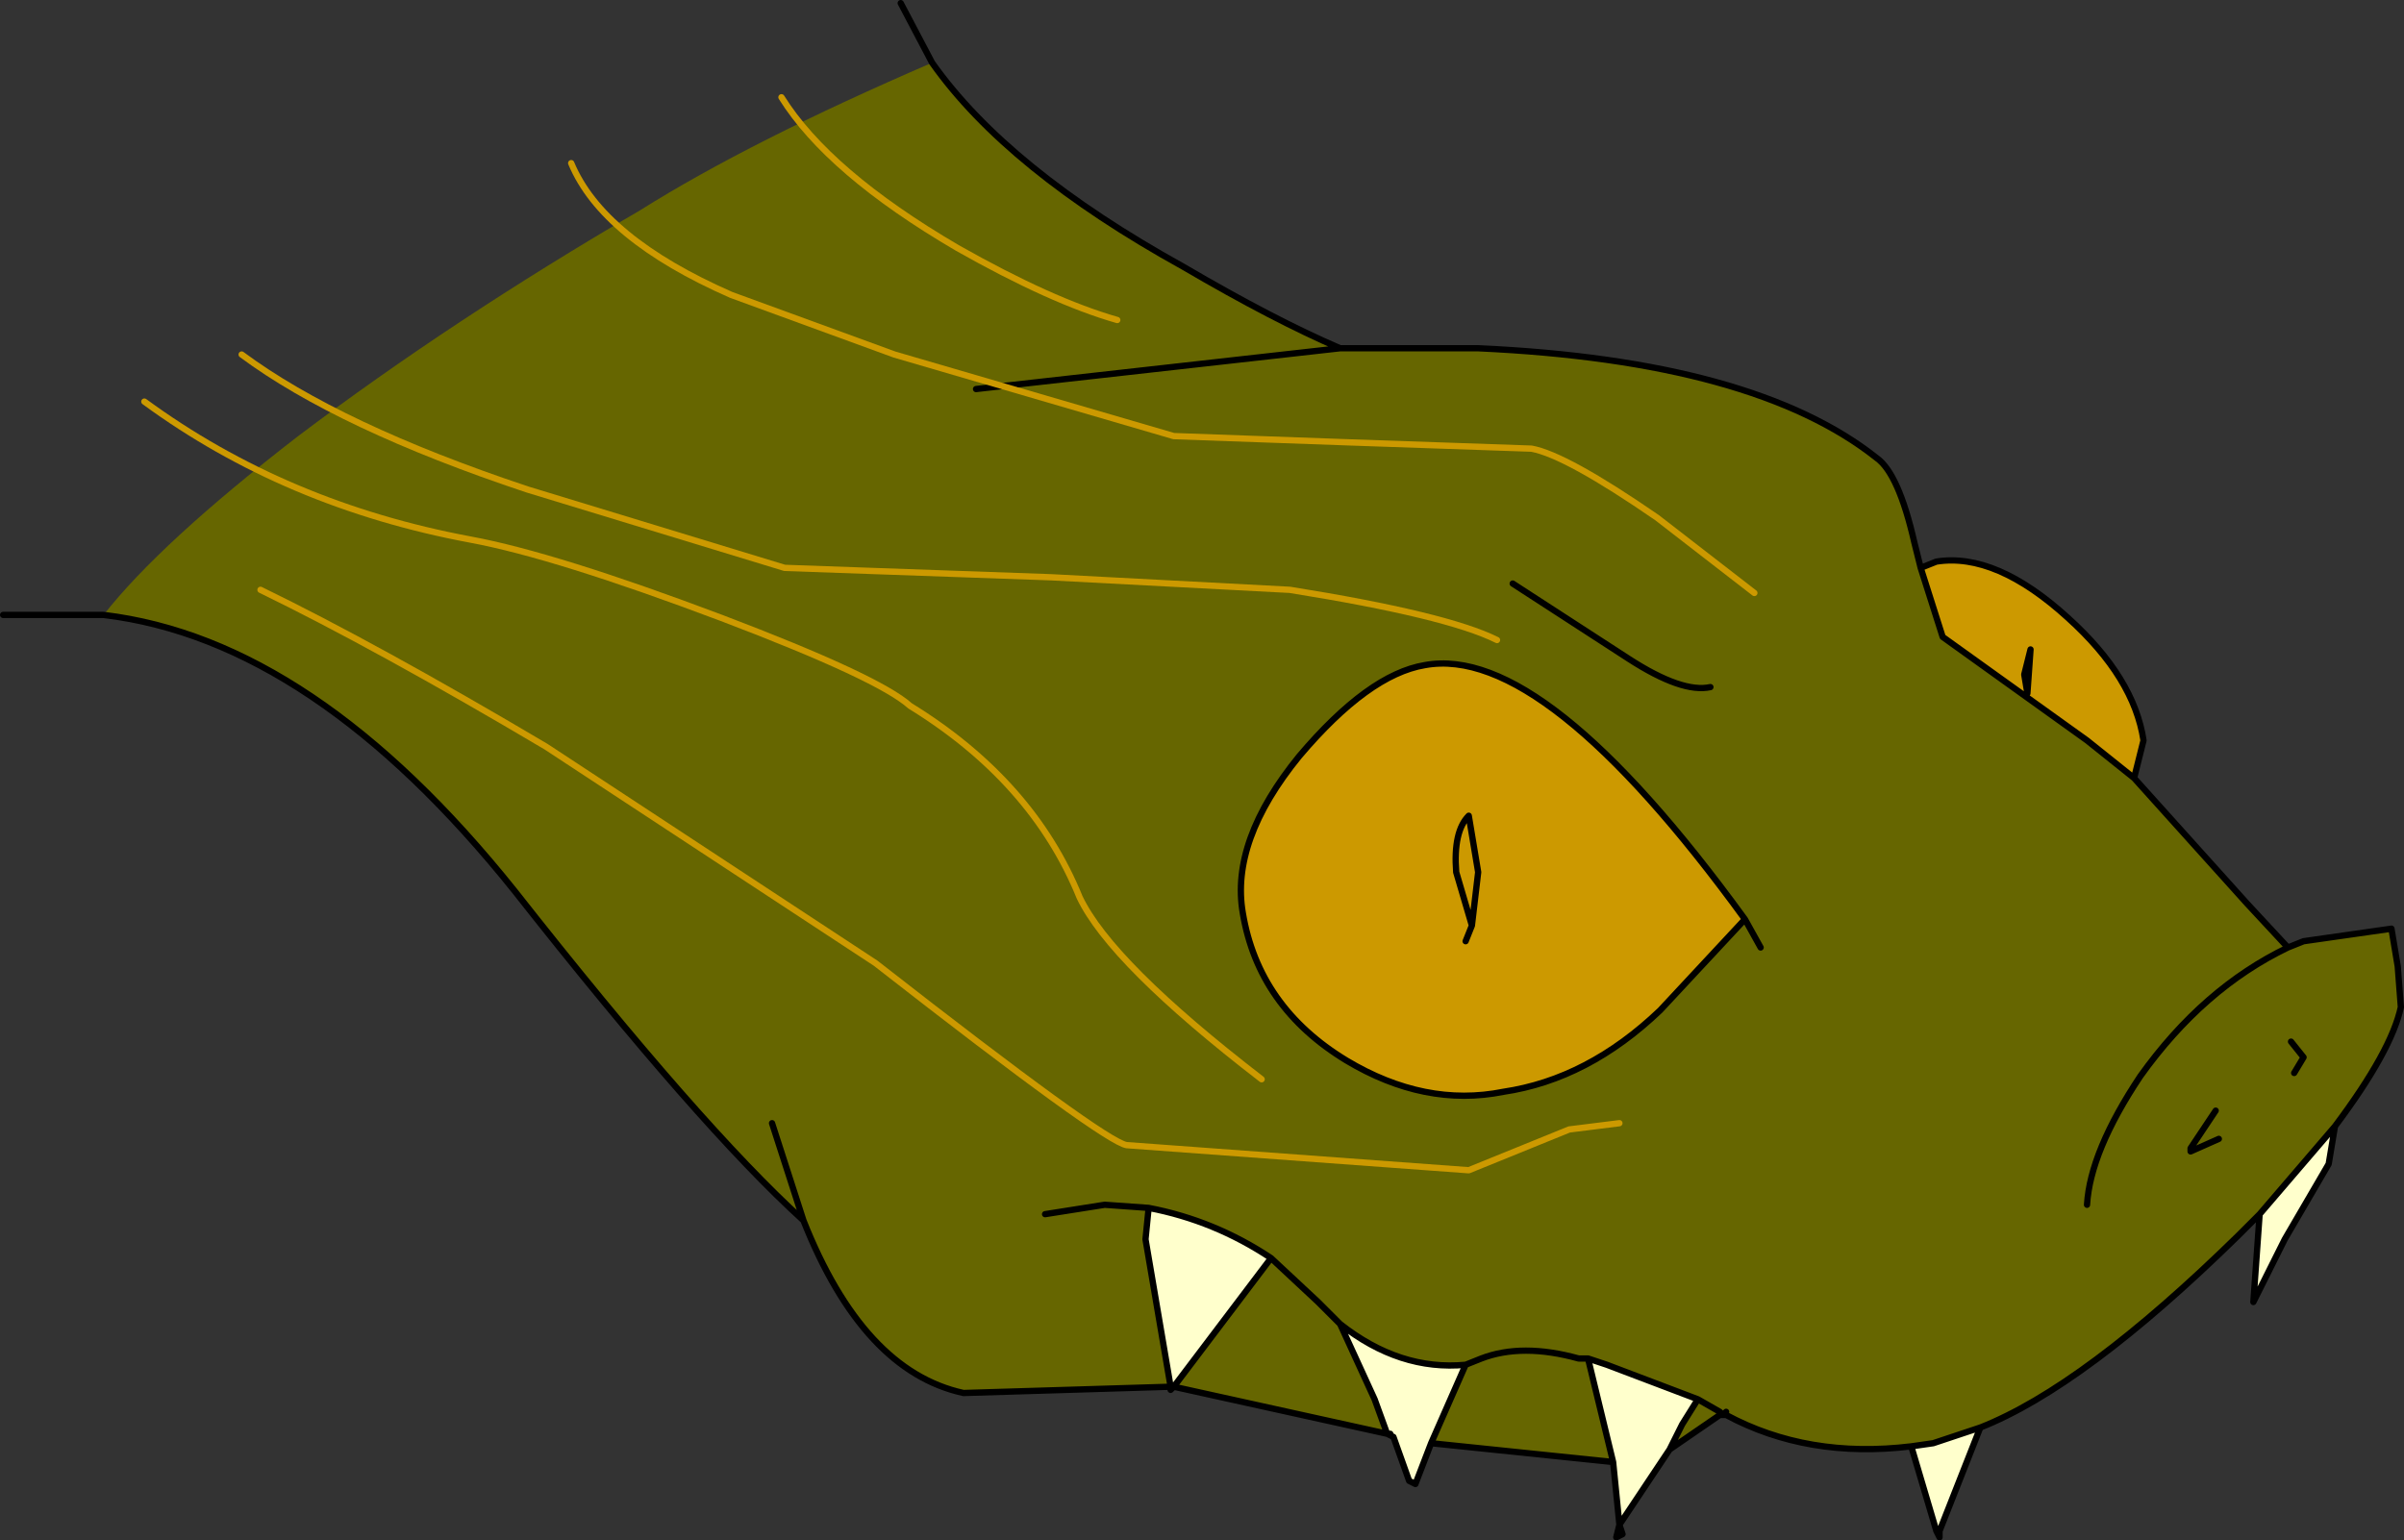
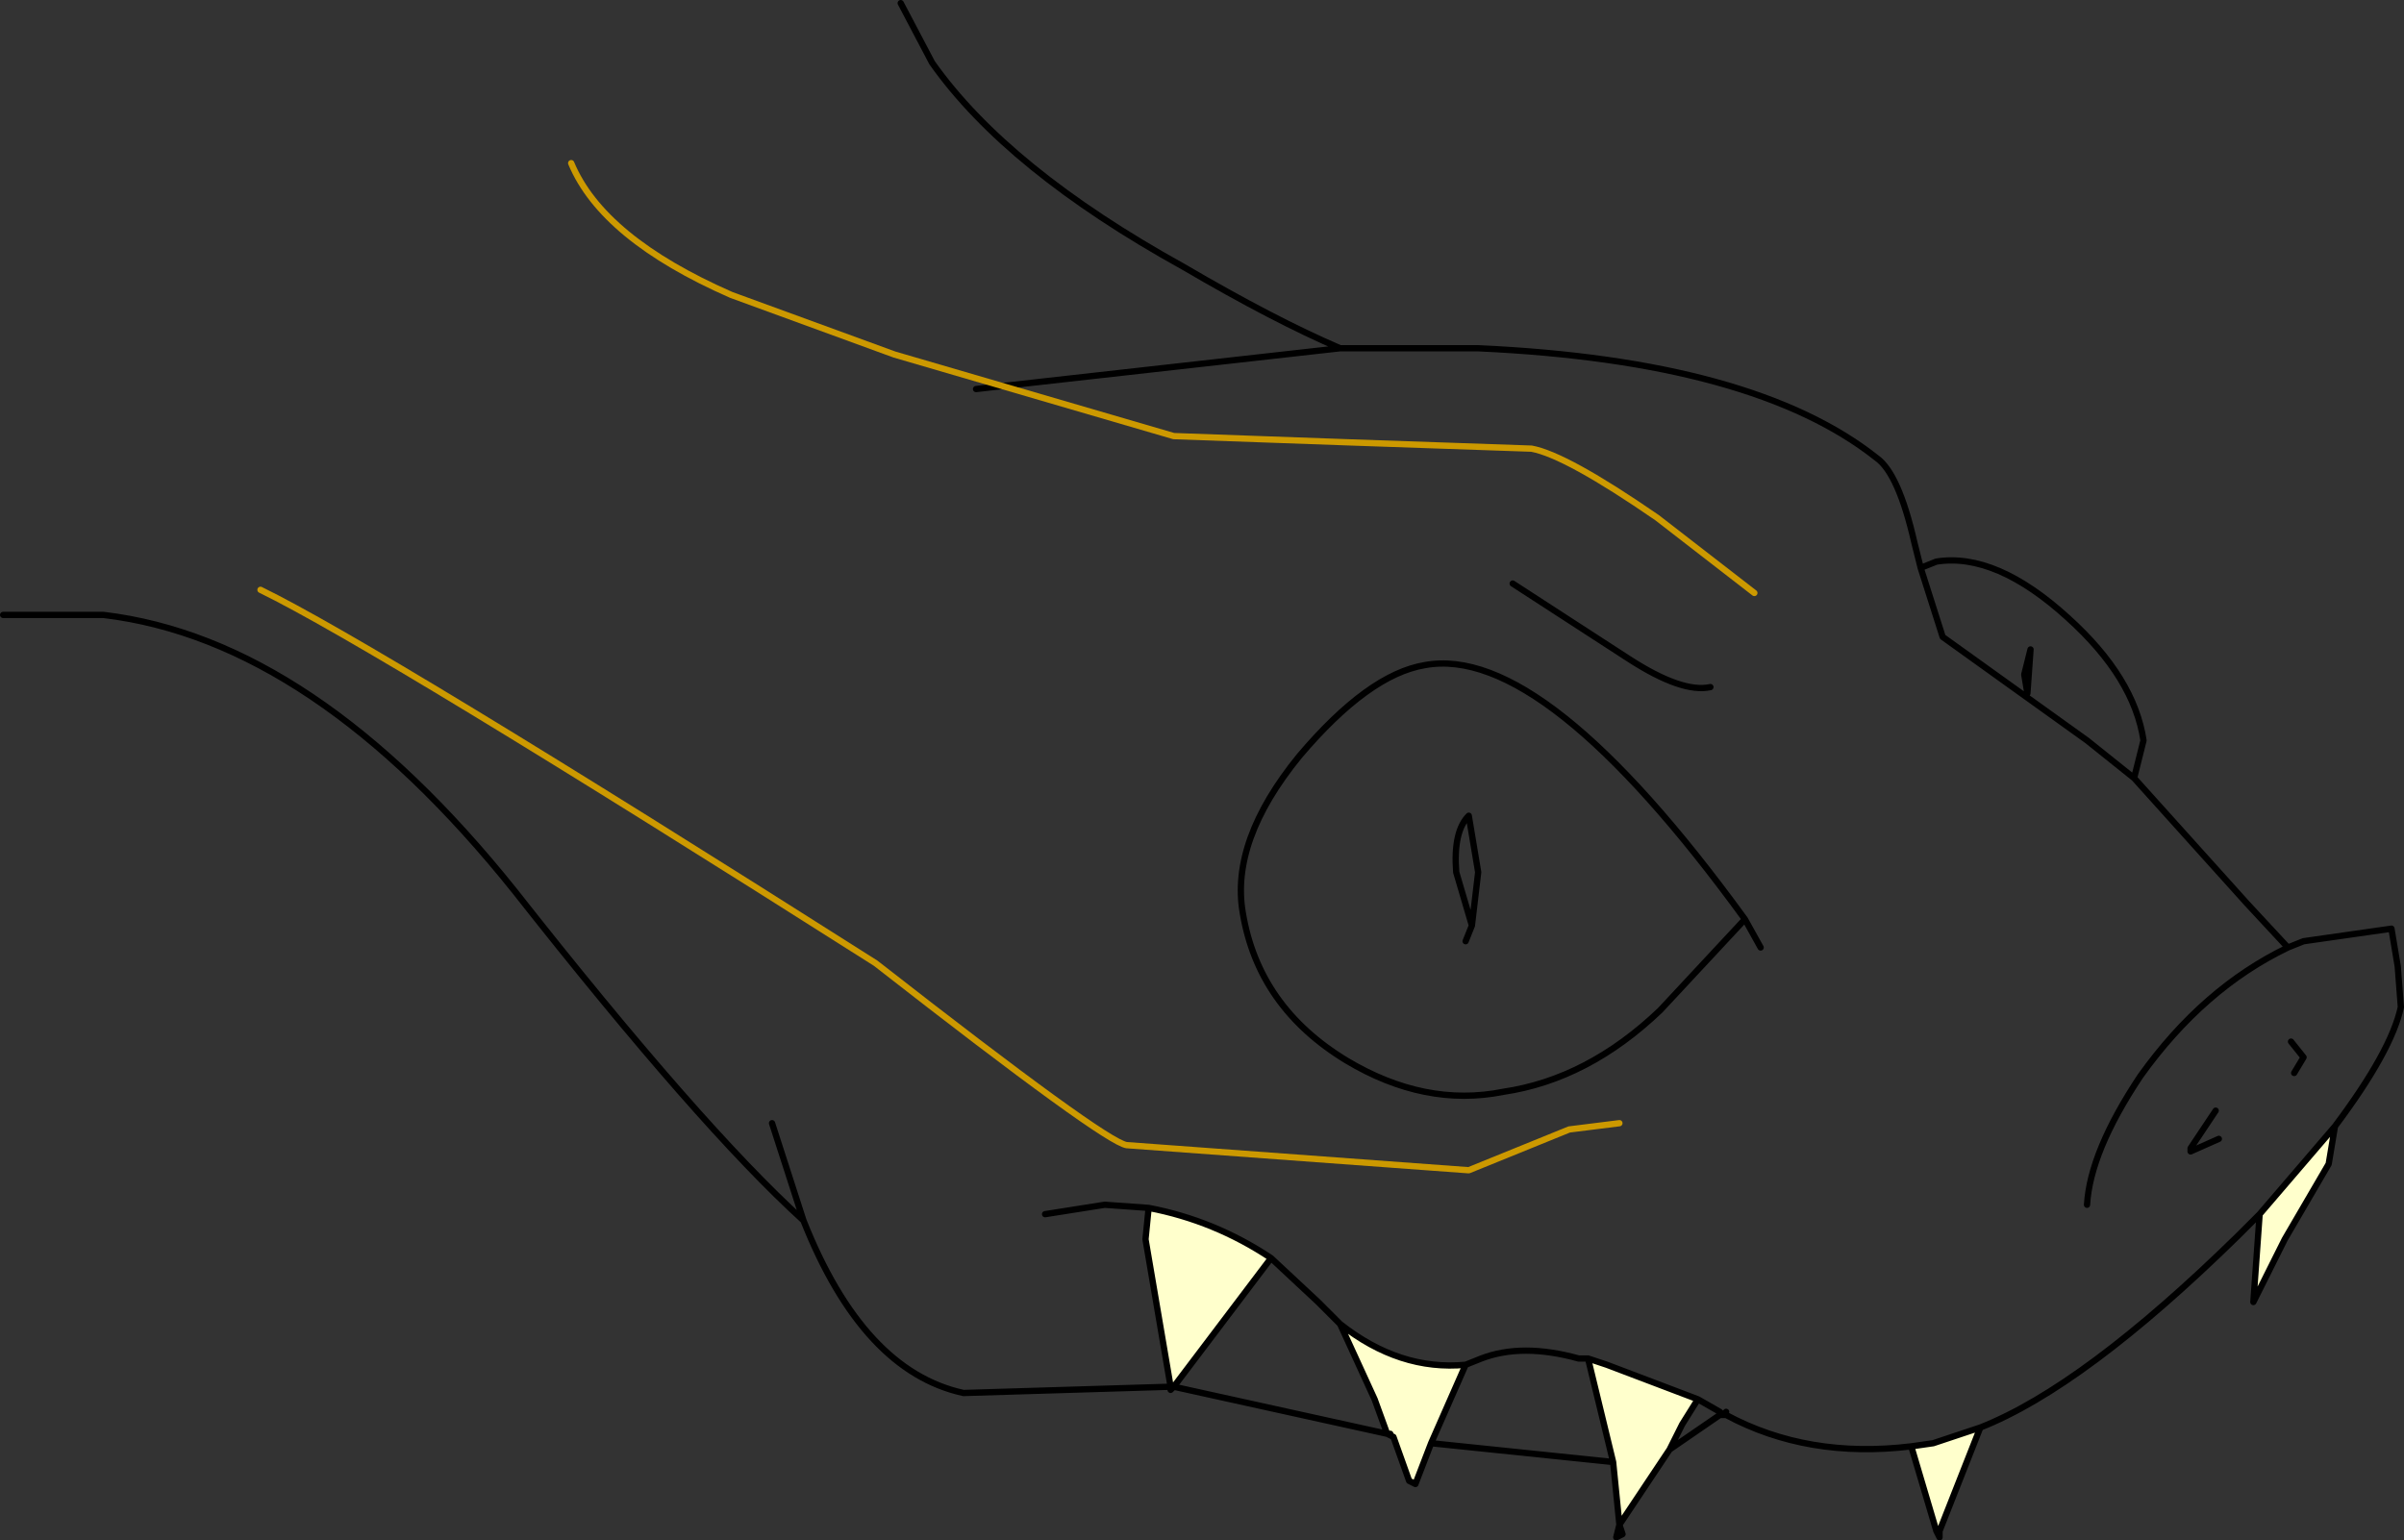
<svg xmlns="http://www.w3.org/2000/svg" height="24.55px" width="38.3px">
  <rect width="100%" height="100%" fill="#333333" stroke="none" />
  <g transform="matrix(1.0, 0.0, 0.0, 1.0, 0.05, 0.05)">
-     <path d="M1.6 9.75 Q2.5 8.6 4.7 6.9 7.15 5.05 10.15 3.3 11.9 2.2 14.8 0.95 16.0 2.65 18.8 4.2 20.25 5.05 21.3 5.5 L23.5 5.5 Q27.9 5.7 29.85 7.25 30.2 7.5 30.45 8.6 L30.55 9.0 30.9 10.1 33.2 11.75 33.95 12.35 35.75 14.35 36.4 15.05 36.65 14.95 38.05 14.75 38.15 15.35 38.2 16.0 Q38.05 16.7 37.15 17.9 L35.95 19.3 35.6 19.65 Q33.15 22.05 31.5 22.7 L30.75 22.95 30.4 23.0 Q28.75 23.2 27.45 22.5 L27.45 22.45 27.4 22.5 27.35 22.45 27.35 22.5 26.55 23.05 26.75 22.65 27.0 22.25 27.35 22.45 27.0 22.25 25.55 21.7 25.25 21.6 25.1 21.6 Q24.2 21.35 23.55 21.6 L23.3 21.7 Q22.25 21.8 21.3 21.05 L21.85 22.25 22.05 22.8 18.65 22.05 20.2 20.0 Q19.3 19.4 18.25 19.2 L18.2 19.7 18.6 22.05 15.3 22.15 Q13.7 21.8 12.75 19.4 11.1 17.9 8.15 14.15 4.95 10.15 1.6 9.75 M19.75 14.5 Q20.0 16.0 21.4 16.85 22.65 17.6 23.9 17.35 25.25 17.15 26.4 16.05 L27.75 14.6 Q24.55 10.2 22.65 10.55 21.75 10.7 20.65 12.0 19.55 13.35 19.75 14.5 M12.25 17.85 L12.75 19.4 12.25 17.85 M18.25 19.2 L17.55 19.15 16.6 19.3 17.55 19.15 18.25 19.2 M20.2 20.0 L20.95 20.7 21.05 20.8 21.3 21.05 21.05 20.8 20.95 20.7 20.2 20.0 M22.75 22.95 L23.3 21.7 23.55 21.6 Q24.2 21.35 25.1 21.6 L25.25 21.6 25.65 23.25 22.75 22.95 M15.5 6.15 L21.3 5.5 15.5 6.15 M27.2 10.9 Q26.75 11.0 25.9 10.45 L24.05 9.25 25.9 10.45 Q26.75 11.0 27.2 10.9 M33.2 19.15 Q33.25 18.3 34.05 17.1 35.05 15.7 36.4 15.05 35.05 15.7 34.05 17.1 33.25 18.3 33.2 19.15 M36.5 17.05 L36.65 16.8 36.45 16.55 36.65 16.8 36.5 17.05 M35.3 18.1 L34.85 18.3 34.85 18.25 35.25 17.65 34.85 18.25 34.85 18.3 35.3 18.1 M28.0 15.05 L27.75 14.6 28.0 15.05" fill="#666600" fill-rule="evenodd" stroke="none" />
-     <path d="M19.75 14.5 Q19.55 13.35 20.65 12.0 21.75 10.7 22.65 10.55 24.55 10.2 27.75 14.6 L26.4 16.05 Q25.25 17.15 23.9 17.35 22.65 17.6 21.4 16.85 20.0 16.0 19.75 14.5 M33.95 12.35 L33.2 11.75 30.9 10.1 30.55 9.0 30.8 8.9 Q31.75 8.75 32.9 9.8 33.95 10.75 34.1 11.75 L33.95 12.35 M23.4 14.7 L23.5 13.85 23.35 12.95 Q23.1 13.2 23.15 13.85 L23.4 14.7 23.3 14.95 23.4 14.7 23.15 13.85 Q23.1 13.2 23.35 12.95 L23.5 13.85 23.4 14.7 M32.3 10.3 L32.25 11.0 32.2 10.7 32.3 10.3 32.2 10.7 32.25 11.0 32.3 10.3" fill="#cc9900" fill-rule="evenodd" stroke="none" />
    <path d="M18.6 22.05 L18.2 19.7 18.25 19.2 Q19.3 19.4 20.2 20.0 L18.65 22.05 18.6 22.05 M22.05 22.8 L21.85 22.25 21.3 21.05 Q22.25 21.8 23.3 21.7 L22.75 22.95 22.5 23.6 22.4 23.55 22.15 22.85 22.1 22.8 22.05 22.8 M27.0 22.25 L26.75 22.65 26.55 23.05 25.75 24.25 25.65 23.25 25.25 21.6 25.55 21.7 27.0 22.25 M30.4 23.0 L30.75 22.95 31.5 22.7 30.85 24.35 30.8 24.35 30.4 23.0 M35.95 19.3 L37.15 17.9 37.05 18.5 36.35 19.7 35.85 20.7 35.95 19.3" fill="#ffffcc" fill-rule="evenodd" stroke="none" />
    <path d="M14.8 0.95 L14.3 0.0 M19.75 14.5 Q20.0 16.0 21.4 16.85 22.65 17.6 23.9 17.35 25.25 17.15 26.4 16.05 L27.75 14.6 Q24.55 10.2 22.65 10.55 21.75 10.7 20.65 12.0 19.55 13.35 19.75 14.5 M1.6 9.75 L0.0 9.75 M18.6 22.05 L15.3 22.15 Q13.7 21.8 12.75 19.4 11.1 17.9 8.15 14.15 4.95 10.15 1.6 9.75 M18.65 22.05 L20.2 20.0 Q19.3 19.4 18.25 19.2 L18.2 19.7 18.6 22.05 18.65 22.05 22.05 22.8 21.85 22.25 21.3 21.05 21.05 20.8 20.95 20.7 20.2 20.0 M16.6 19.3 L17.55 19.15 18.25 19.2 M12.75 19.4 L12.25 17.85 M22.15 22.85 L22.4 23.55 22.5 23.6 22.75 22.95 23.3 21.7 Q22.25 21.8 21.3 21.05 M22.05 22.8 L22.1 22.8 M22.15 22.85 L22.05 22.8 M18.65 22.05 L18.6 22.1 18.6 22.05 M30.55 9.0 L30.9 10.1 33.2 11.75 33.95 12.35 34.1 11.75 Q33.95 10.75 32.9 9.8 31.75 8.75 30.8 8.9 L30.55 9.0 30.45 8.6 Q30.2 7.5 29.85 7.25 27.9 5.7 23.5 5.5 L21.3 5.5 15.5 6.15 M23.3 14.95 L23.4 14.7 23.15 13.85 Q23.1 13.2 23.35 12.95 L23.5 13.85 23.4 14.7 M24.05 9.25 L25.9 10.45 Q26.75 11.0 27.2 10.9 M32.3 10.3 L32.2 10.7 32.25 11.0 32.3 10.3 M27.35 22.5 L27.4 22.5 27.35 22.45 27.0 22.25 26.75 22.65 26.55 23.05 27.35 22.5 M27.45 22.45 L27.4 22.5 27.45 22.5 Q28.75 23.2 30.4 23.0 L30.75 22.95 31.5 22.7 Q33.15 22.05 35.6 19.65 L35.95 19.3 37.15 17.9 Q38.05 16.7 38.2 16.0 L38.15 15.35 38.05 14.75 36.65 14.95 36.4 15.05 Q35.05 15.7 34.05 17.1 33.25 18.3 33.2 19.15 M23.3 21.7 L23.55 21.6 Q24.2 21.35 25.1 21.6 L25.25 21.6 25.55 21.7 27.0 22.25 M25.65 23.25 L25.25 21.6 M25.75 24.25 L25.7 24.45 25.8 24.4 25.75 24.25 25.65 23.25 22.75 22.95 M26.55 23.05 L25.75 24.25 M30.85 24.35 L31.5 22.7 M30.8 24.35 L30.85 24.45 30.85 24.35 M30.4 23.0 L30.8 24.35 M27.75 14.6 L28.0 15.05 M35.25 17.65 L34.85 18.25 34.85 18.3 35.3 18.1 M36.45 16.55 L36.65 16.8 36.5 17.05 M35.95 19.3 L35.85 20.7 36.35 19.7 37.05 18.5 37.15 17.9 M33.95 12.35 L35.75 14.35 36.4 15.05 M14.8 0.95 Q16.0 2.65 18.8 4.2 20.25 5.05 21.3 5.5" fill="none" stroke="#000000" stroke-linecap="round" stroke-linejoin="round" stroke-width="0.1" />
-     <path d="M20.05 17.15 Q17.65 15.3 17.15 14.25 16.4 12.4 14.45 11.2 13.95 10.75 11.45 9.8 8.8 8.8 7.45 8.55 4.5 8.0 2.25 6.35" fill="none" stroke="#cc9900" stroke-linecap="round" stroke-linejoin="round" stroke-width="0.1" />
-     <path d="M3.8 5.6 Q5.35 6.75 8.35 7.75 L12.45 9.0 16.7 9.15 20.5 9.35 Q23.0 9.75 23.8 10.15" fill="none" stroke="#cc9900" stroke-linecap="round" stroke-linejoin="round" stroke-width="0.1" />
-     <path d="M25.75 17.85 L24.95 17.95 23.35 18.6 17.9 18.2 Q17.55 18.15 13.9 15.3 L8.65 11.85 Q5.95 10.25 4.1 9.35" fill="none" stroke="#cc9900" stroke-linecap="round" stroke-linejoin="round" stroke-width="0.1" />
+     <path d="M25.75 17.85 L24.95 17.95 23.35 18.6 17.9 18.2 Q17.55 18.15 13.9 15.3 Q5.95 10.25 4.1 9.35" fill="none" stroke="#cc9900" stroke-linecap="round" stroke-linejoin="round" stroke-width="0.1" />
    <path d="M9.05 2.55 Q9.55 3.75 11.6 4.65 L14.2 5.6 18.65 6.9 21.45 7.0 24.35 7.1 Q24.9 7.2 26.35 8.2 L27.9 9.4" fill="none" stroke="#cc9900" stroke-linecap="round" stroke-linejoin="round" stroke-width="0.1" />
-     <path d="M12.4 1.5 Q13.15 2.7 15.2 3.9 16.7 4.75 17.75 5.05" fill="none" stroke="#cc9900" stroke-linecap="round" stroke-linejoin="round" stroke-width="0.1" />
  </g>
</svg>